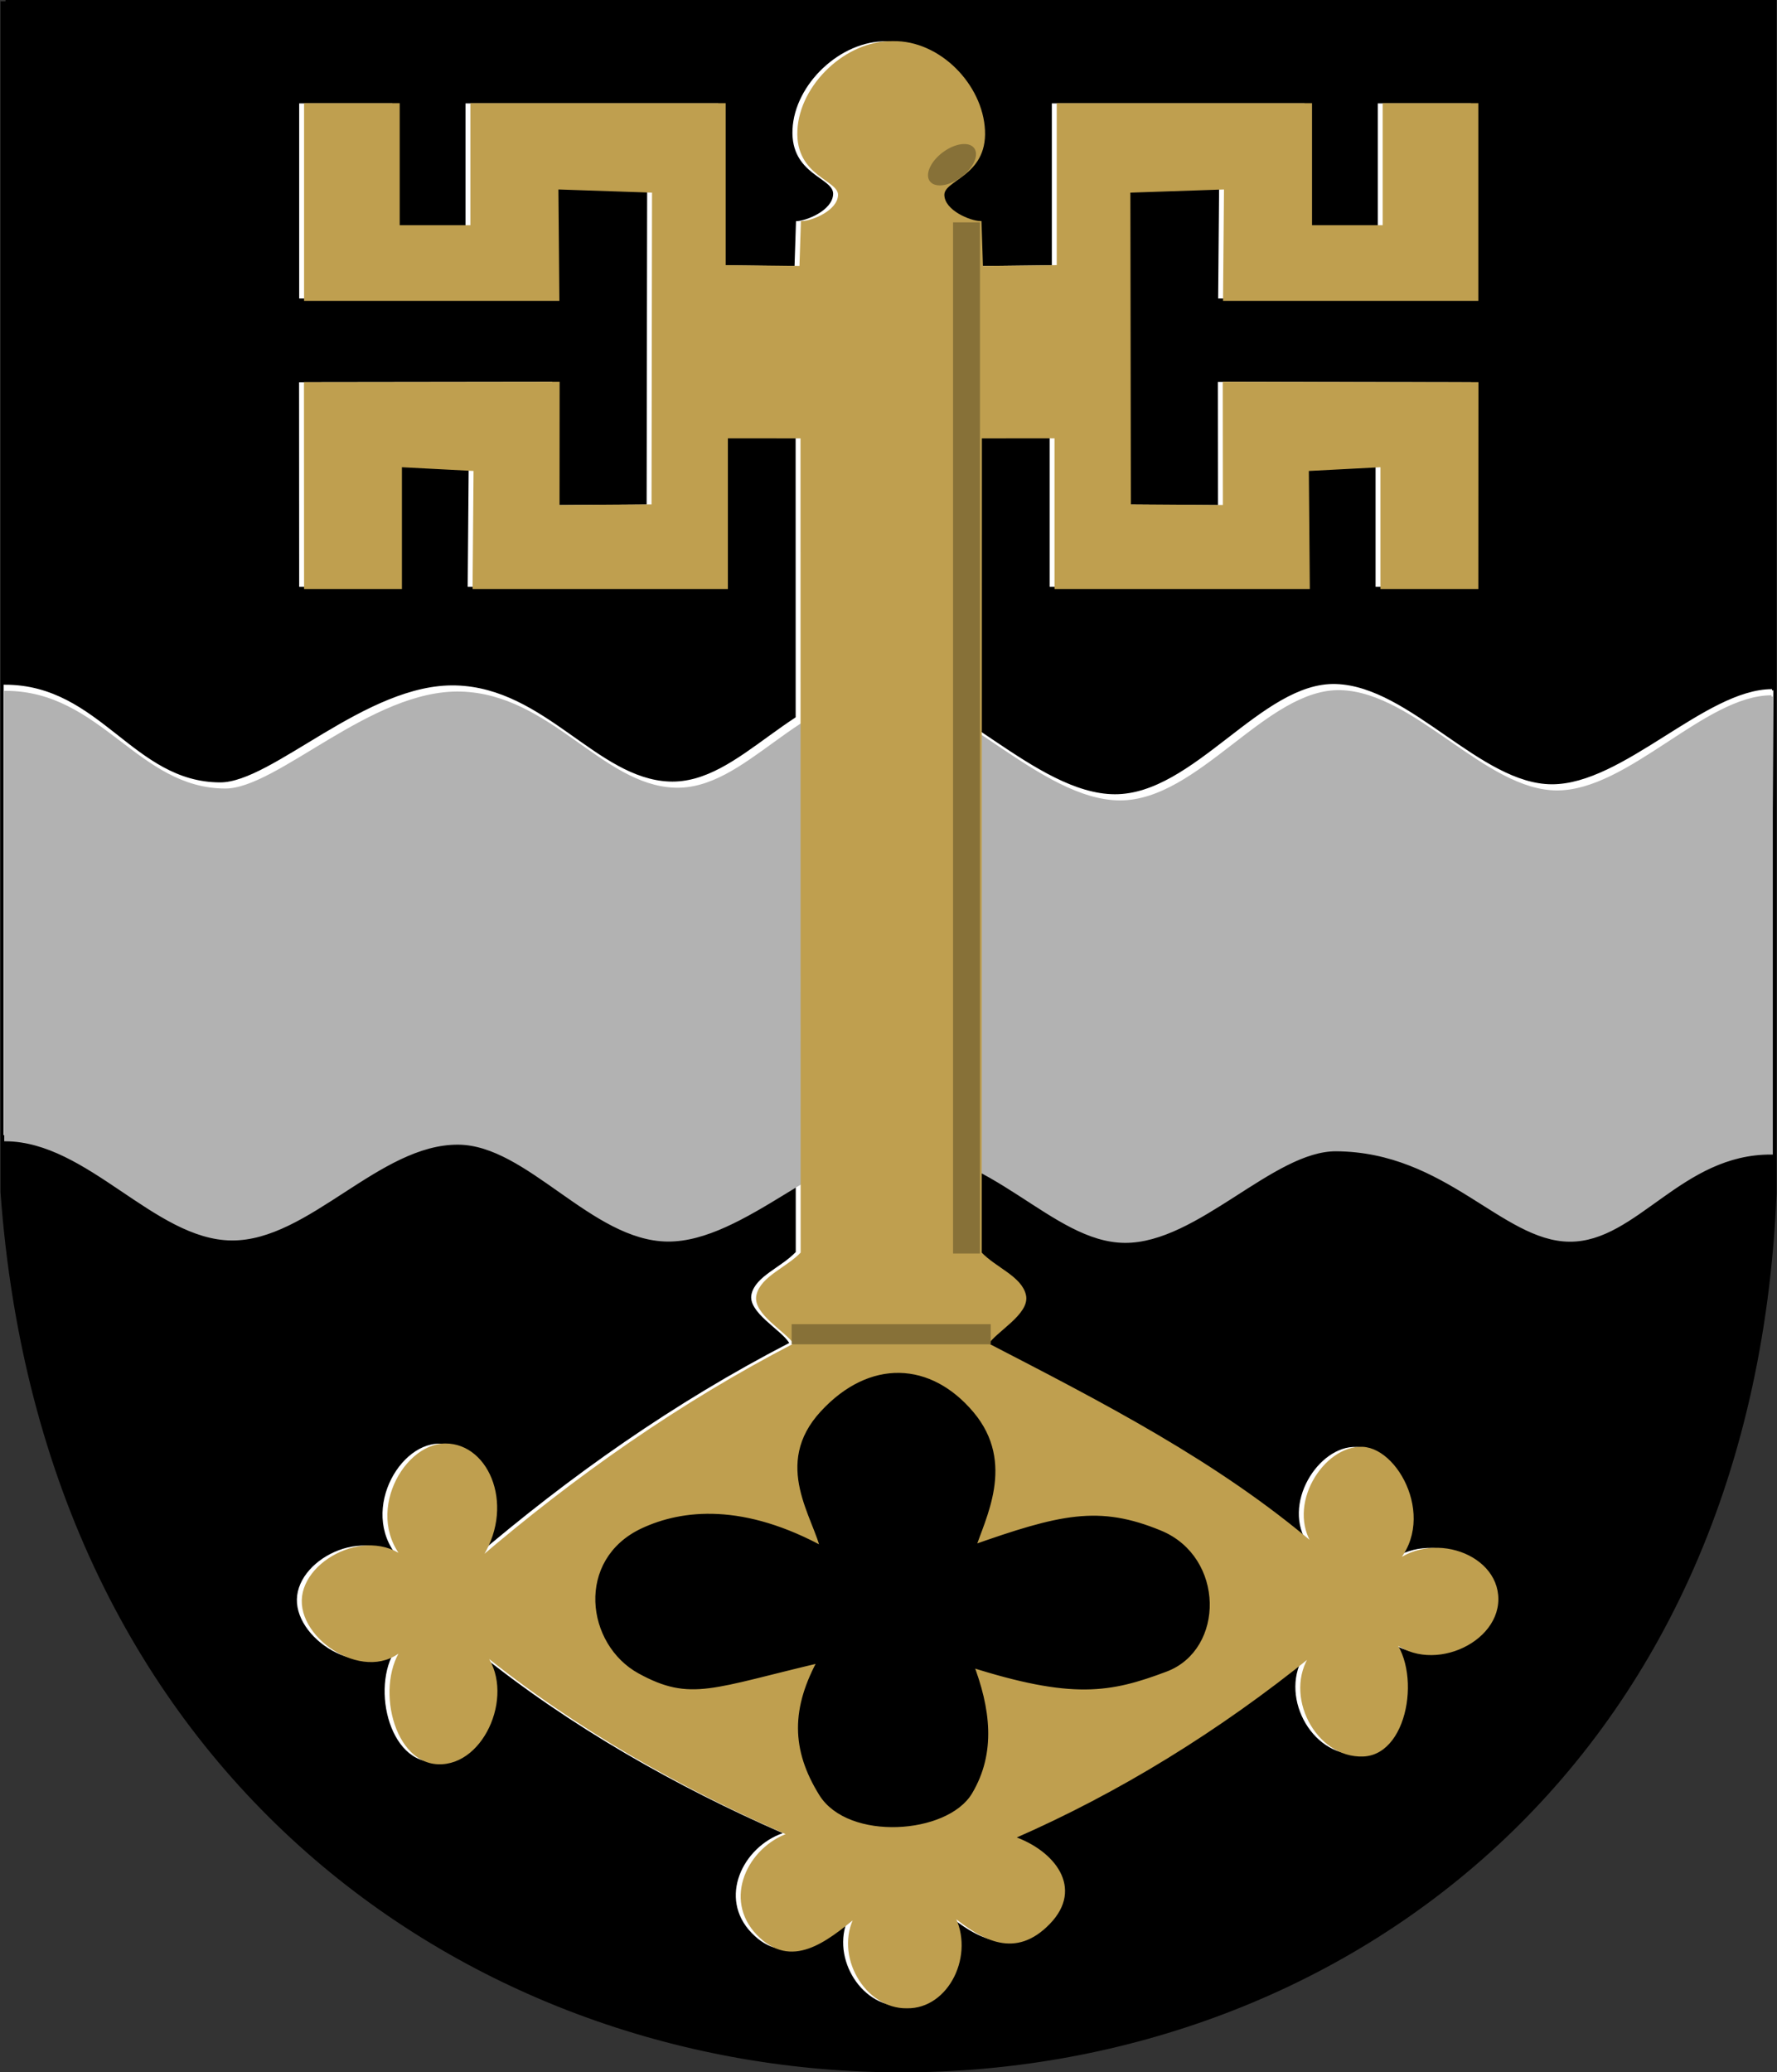
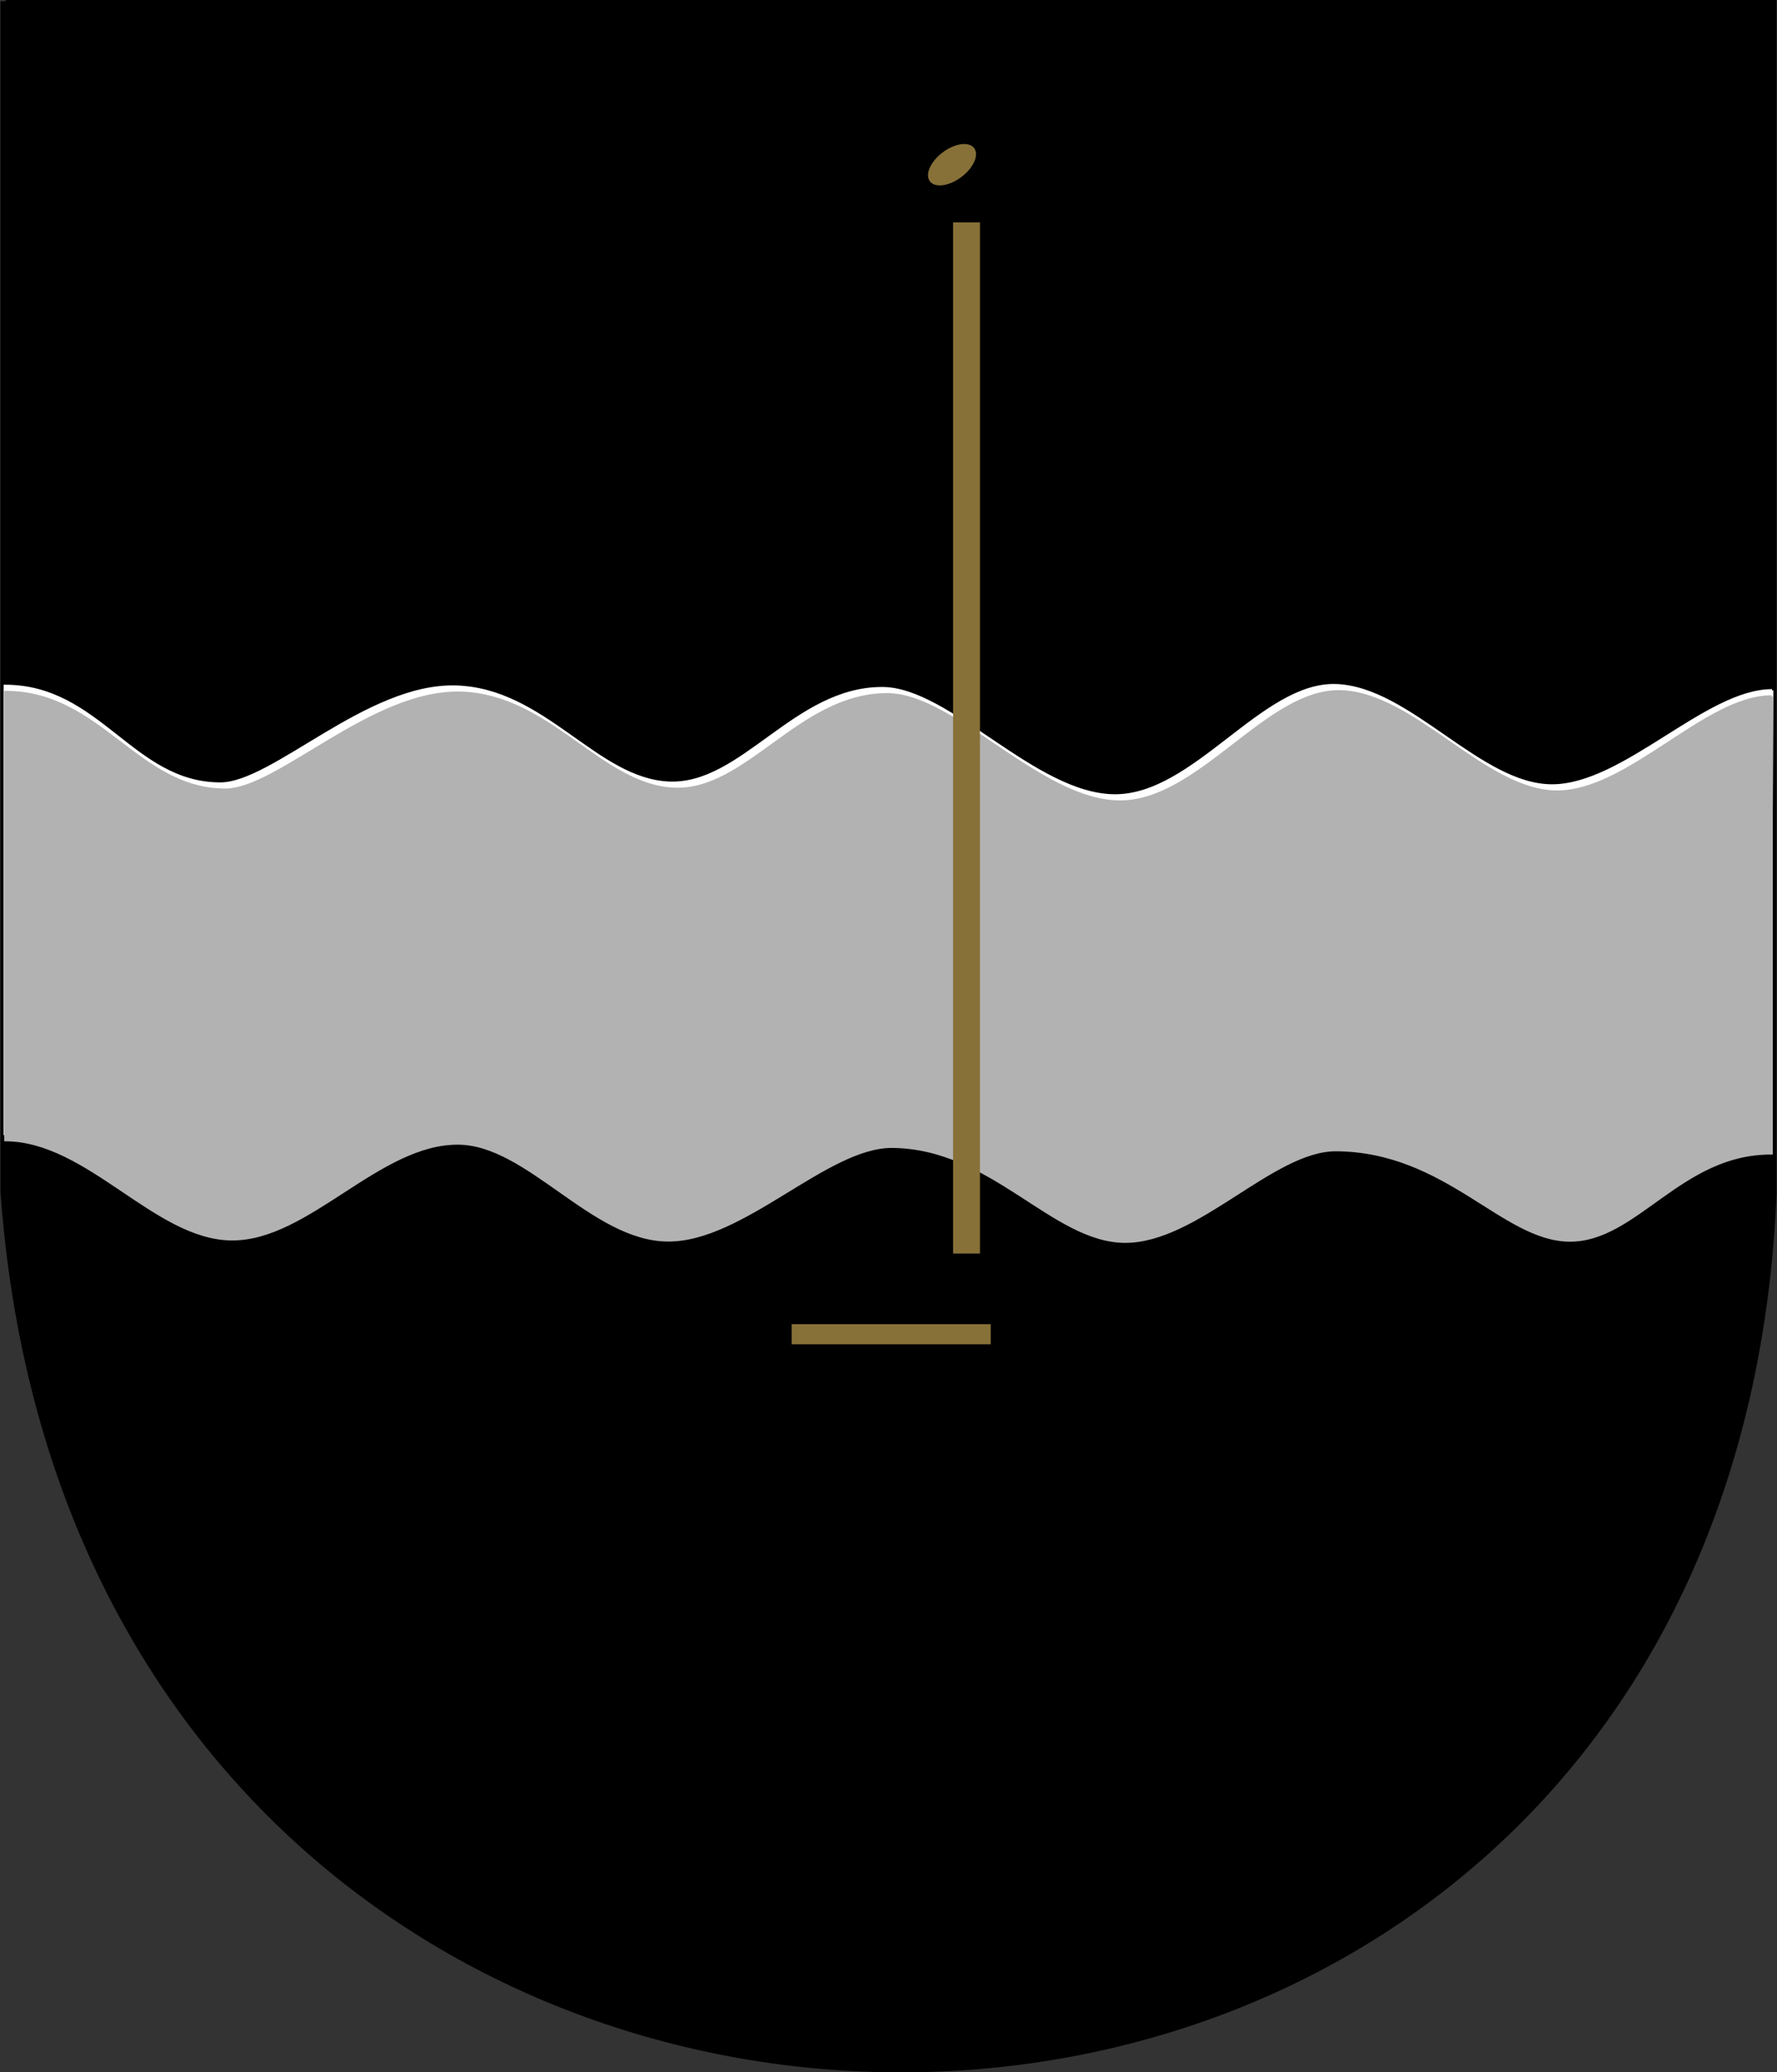
<svg xmlns="http://www.w3.org/2000/svg" xml:space="preserve" width="500px" height="583px" shape-rendering="geometricPrecision" text-rendering="geometricPrecision" image-rendering="optimizeQuality" fill-rule="evenodd" clip-rule="evenodd" viewBox="0 0 500 583" version="1.0">
  <rect x="0" y="0" width="500" height="583" fill="#333333" stroke="none" />
  <g id="Layer_x0020_1">
    <path id="path1937" fill="black" stroke="black" stroke-width="2.835" d="M1.555 0.358l496.913 0 0 335.462c-13.73,327.365 -473.209,328.442 -496.914,-0.495l0.001 -334.967z" />
-     <path fill="white" d="M253.458 564.41c-11.525,0.2 -20.243,-14.572 -14.299,-25.602 -8.497,6.886 -18.184,14.885 -27.674,5.06 -9.49,-9.825 -2.517,-24.149 8.764,-28.075 -29.522,-12.888 -59.876,-29.936 -86.07,-51.142 8.981,10.678 0.405,31.625 -12.672,31.093 -13.078,-0.532 -17.629,-24.382 -8.507,-33.767 -9.512,12.121 -29.735,-0.024 -29.466,-11.989 0.268,-11.965 20.918,-21.657 30.755,-9.558 -14.267,-12.244 -3.019,-34.208 9.295,-34.233 12.313,-0.026 19.521,17.984 9.475,32.437 27.33,-23.376 56.687,-44.048 89.009,-60.768 -2.289,-3.744 -11.775,-8.655 -10.611,-13.729 1.164,-5.074 8.298,-7.483 12.448,-11.848l-0.039 -229.595 -21.143 -0.02 0 42.426 -71.125 0 0.275 -33.232 -20.864 -1.083 -0 34.315 -26.828 0 -0.03 -57.524 71.231 -0.093 -0.029 34.65 26.593 -0.189 0.142 -88.391 -27.054 -0.918 0.272 31.357 -71.125 0 0 -54.904 26.204 0 0 34.315 20.589 0 0 -34.315 71.125 0 0 45.545 21.462 0.256 0.411 -12.648c2.86,-0.056 10.314,-3.017 10.453,-7.654 0.138,-4.637 -12.014,-5.406 -11.435,-18.169 0.579,-12.762 13.525,-25.06 26.526,-24.8 13.002,-0.26 24.976,12.037 25.554,24.8 0.579,12.762 -11.573,13.531 -11.435,18.169 0.138,4.637 7.592,7.598 10.453,7.654l0.411 12.648 21.462 -0.256 0 -45.545 71.125 0 0 34.315 20.589 0 0 -34.315 26.204 0 0 54.904 -71.125 0 0.272 -31.357 -27.054 0.918 0.142 88.391 26.593 0.189 -0.029 -34.65 71.231 0.093 -0.03 57.524 -26.828 0 -0 -34.315 -20.864 1.083 0.275 33.232 -71.125 0 0 -42.426 -21.143 0.02 -0.039 229.595c4.149,4.365 11.284,6.775 12.448,11.848 1.164,5.074 -8.322,9.984 -10.611,13.729 32.322,16.72 64.797,33.338 92.127,56.714 -7.755,-11.175 2.851,-27.911 13.528,-27.448 10.677,0.463 21.69,22.924 6.8,34.545 10.461,-11.787 31.11,-5.213 31.067,7.999 -0.043,13.212 -21.514,21.615 -31.337,9.494 10.058,7.826 6.754,33.859 -6.324,34.391 -13.078,0.532 -22.277,-16.985 -14.543,-28.287 -26.194,21.206 -54.365,38.566 -83.887,51.454 11.281,3.926 19.502,14.197 10.011,24.022 -9.49,9.825 -18.553,4.632 -27.05,-2.254 5.944,11.03 -1.398,26.114 -12.923,25.914z" />
    <path id="path1937_0" fill="white" stroke="white" stroke-width="0.709" d="M498.61 194.254l-0.623 128.524c-25.514,-0.192 -39.006,24.659 -57.777,24.518 -18.771,-0.141 -34.573,-25.208 -65.629,-25.441 -17.831,-0.133 -39.204,25.922 -59.536,25.769 -20.332,-0.154 -37.289,-26.5 -65.434,-26.71 -18.373,-0.137 -41.946,26.502 -63.141,26.343 -21.195,-0.159 -39.353,-27.116 -58.928,-27.262 -22.371,-0.167 -42.249,27.114 -63.768,26.953 -21.518,-0.162 -39.064,-27.769 -62.389,-27.912l-0.001 -126.028c26.689,0 35.839,27.441 60.57,27.488 14.837,0.028 41.304,-27.977 66.294,-27.282 24.99,0.695 39.465,26.184 60.015,27.038 20.549,0.854 35.412,-26.694 60.033,-26.604 18.835,0.069 42.961,30.111 65.382,30.184 22.421,0.073 41.533,-31.695 62.22,-31.018 20.687,0.677 40.514,28.179 60.759,28.213 20.245,0.034 43.382,-26.772 61.952,-26.772z" />
    <path id="path1937_1" fill="#B2B2B2" stroke="#B2B2B2" stroke-width="0.709" d="M498.468 195.983l0 128.524c-25.514,-0.192 -38.07,24.659 -56.842,24.518 -18.771,-0.141 -34.573,-25.208 -65.629,-25.441 -17.831,-0.133 -39.204,25.922 -59.536,25.769 -20.332,-0.154 -37.289,-26.5 -65.434,-26.71 -18.373,-0.137 -41.946,26.502 -63.141,26.343 -21.195,-0.159 -39.353,-27.116 -58.928,-27.262 -22.371,-0.167 -42.249,27.114 -63.768,26.953 -21.518,-0.162 -40.312,-27.769 -63.636,-27.912l0 -126.028c26.689,0 37.086,27.44 61.817,27.488 14.838,0.028 41.304,-27.977 66.294,-27.282 24.99,0.695 39.465,26.184 60.015,27.038 20.549,0.854 35.412,-26.694 60.033,-26.604 18.835,0.069 42.961,30.111 65.382,30.184 22.421,0.073 41.533,-31.695 62.22,-31.018 20.687,0.677 40.514,28.179 60.759,28.213 20.245,0.034 41.824,-26.772 60.394,-26.772z" />
-     <path fill="#BF9F4F" stroke="#BF9F4F" stroke-width="0.709" d="M255.187 564.722c-11.525,0.2 -20.243,-14.572 -14.299,-25.602 -8.497,6.886 -18.184,14.885 -27.674,5.06 -9.49,-9.825 -2.517,-24.149 8.764,-28.075 -29.522,-12.888 -59.876,-29.936 -86.07,-51.142 8.981,10.678 0.405,31.625 -12.672,31.093 -13.078,-0.532 -17.629,-24.382 -8.507,-33.767 -9.512,12.121 -29.735,-0.024 -29.466,-11.989 0.268,-11.965 20.918,-21.657 30.755,-9.558 -14.267,-12.244 -3.019,-34.208 9.295,-34.233 12.313,-0.026 19.521,17.984 9.475,32.437 27.33,-23.376 56.687,-44.048 89.009,-60.768 -2.289,-3.744 -11.775,-8.655 -10.611,-13.729 1.164,-5.074 8.298,-7.483 12.448,-11.848l-0.039 -229.595 -21.143 -0.02 0 42.426 -71.125 0 0.275 -33.232 -20.864 -1.083 -0 34.315 -26.828 0 -0.03 -57.524 71.231 -0.093 -0.029 34.65 26.593 -0.189 0.142 -88.391 -27.054 -0.918 0.272 31.357 -71.125 0 0 -54.904 26.204 0 0 34.315 20.589 0 0 -34.315 71.125 0 0 45.545 21.462 0.256 0.411 -12.648c2.86,-0.056 10.314,-3.017 10.453,-7.654 0.138,-4.637 -12.014,-5.406 -11.435,-18.169 0.579,-12.762 13.525,-25.06 26.526,-24.8 13.002,-0.26 24.976,12.037 25.554,24.8 0.579,12.762 -11.573,13.531 -11.435,18.169 0.138,4.637 7.592,7.598 10.453,7.654l0.411 12.648 21.462 -0.256 0 -45.545 71.125 0 0 34.315 20.589 0 0 -34.315 26.204 0 0 54.904 -71.125 0 0.272 -31.357 -27.054 0.918 0.142 88.391 26.593 0.189 -0.029 -34.65 71.231 0.093 -0.03 57.524 -26.828 0 -0 -34.315 -20.864 1.083 0.275 33.232 -71.125 0 0 -42.426 -21.143 0.02 -0.039 229.595c4.149,4.365 11.284,6.775 12.448,11.848 1.164,5.074 -8.322,9.984 -10.611,13.729 32.322,16.72 64.797,33.338 92.127,56.714 -7.755,-11.175 2.851,-27.911 13.528,-27.448 10.677,0.463 21.69,22.924 6.8,34.545 10.461,-11.787 31.11,-5.213 31.067,7.999 -0.043,13.212 -21.514,21.615 -31.337,9.494 10.058,7.826 6.754,33.859 -6.324,34.391 -13.078,0.532 -22.277,-16.985 -14.543,-28.287 -26.194,21.206 -54.365,38.566 -83.887,51.454 11.281,3.926 19.502,14.197 10.011,24.022 -9.49,9.825 -18.553,4.632 -27.05,-2.254 5.944,11.03 -1.398,26.114 -12.923,25.914z" />
-     <path fill="black" stroke="black" stroke-width="1.984" d="M232.036 436.504c-2.197,-10.072 -13.67,-24.322 -0.328,-38.745 13.342,-14.423 29.831,-13.584 41.449,0.235 11.617,13.819 3.076,28.942 0.226,37.886 25.184,-8.896 35.741,-11.392 52.929,-4.294 17.188,7.097 17.176,31.957 1.577,37.828 -15.599,5.871 -26.029,7.841 -55.13,-1.467 5.034,13.012 6.446,25.115 -0.078,36.119 -6.524,11.004 -33.631,12.901 -41.325,0.473 -7.694,-12.428 -7.878,-23.705 0.057,-37.84 -31.364,7.363 -36.972,11.092 -51.222,3.31 -14.25,-7.783 -17.186,-30.741 0.854,-39.116 10.982,-5.099 27.959,-7.163 50.992,5.61z" />
    <line fill="none" stroke="#877138" stroke-width="5.669" x1="222.745" y1="375.416" x2="278.762" y2="375.416" />
    <rect fill="#877138" x="268.164" y="62.568" width="7.57" height="290.139" />
    <ellipse fill="#877138" transform="matrix(1.333 -0.997 0.879 1.176 267.872 46.345)" rx="4.677" ry="2.962" />
  </g>
</svg>